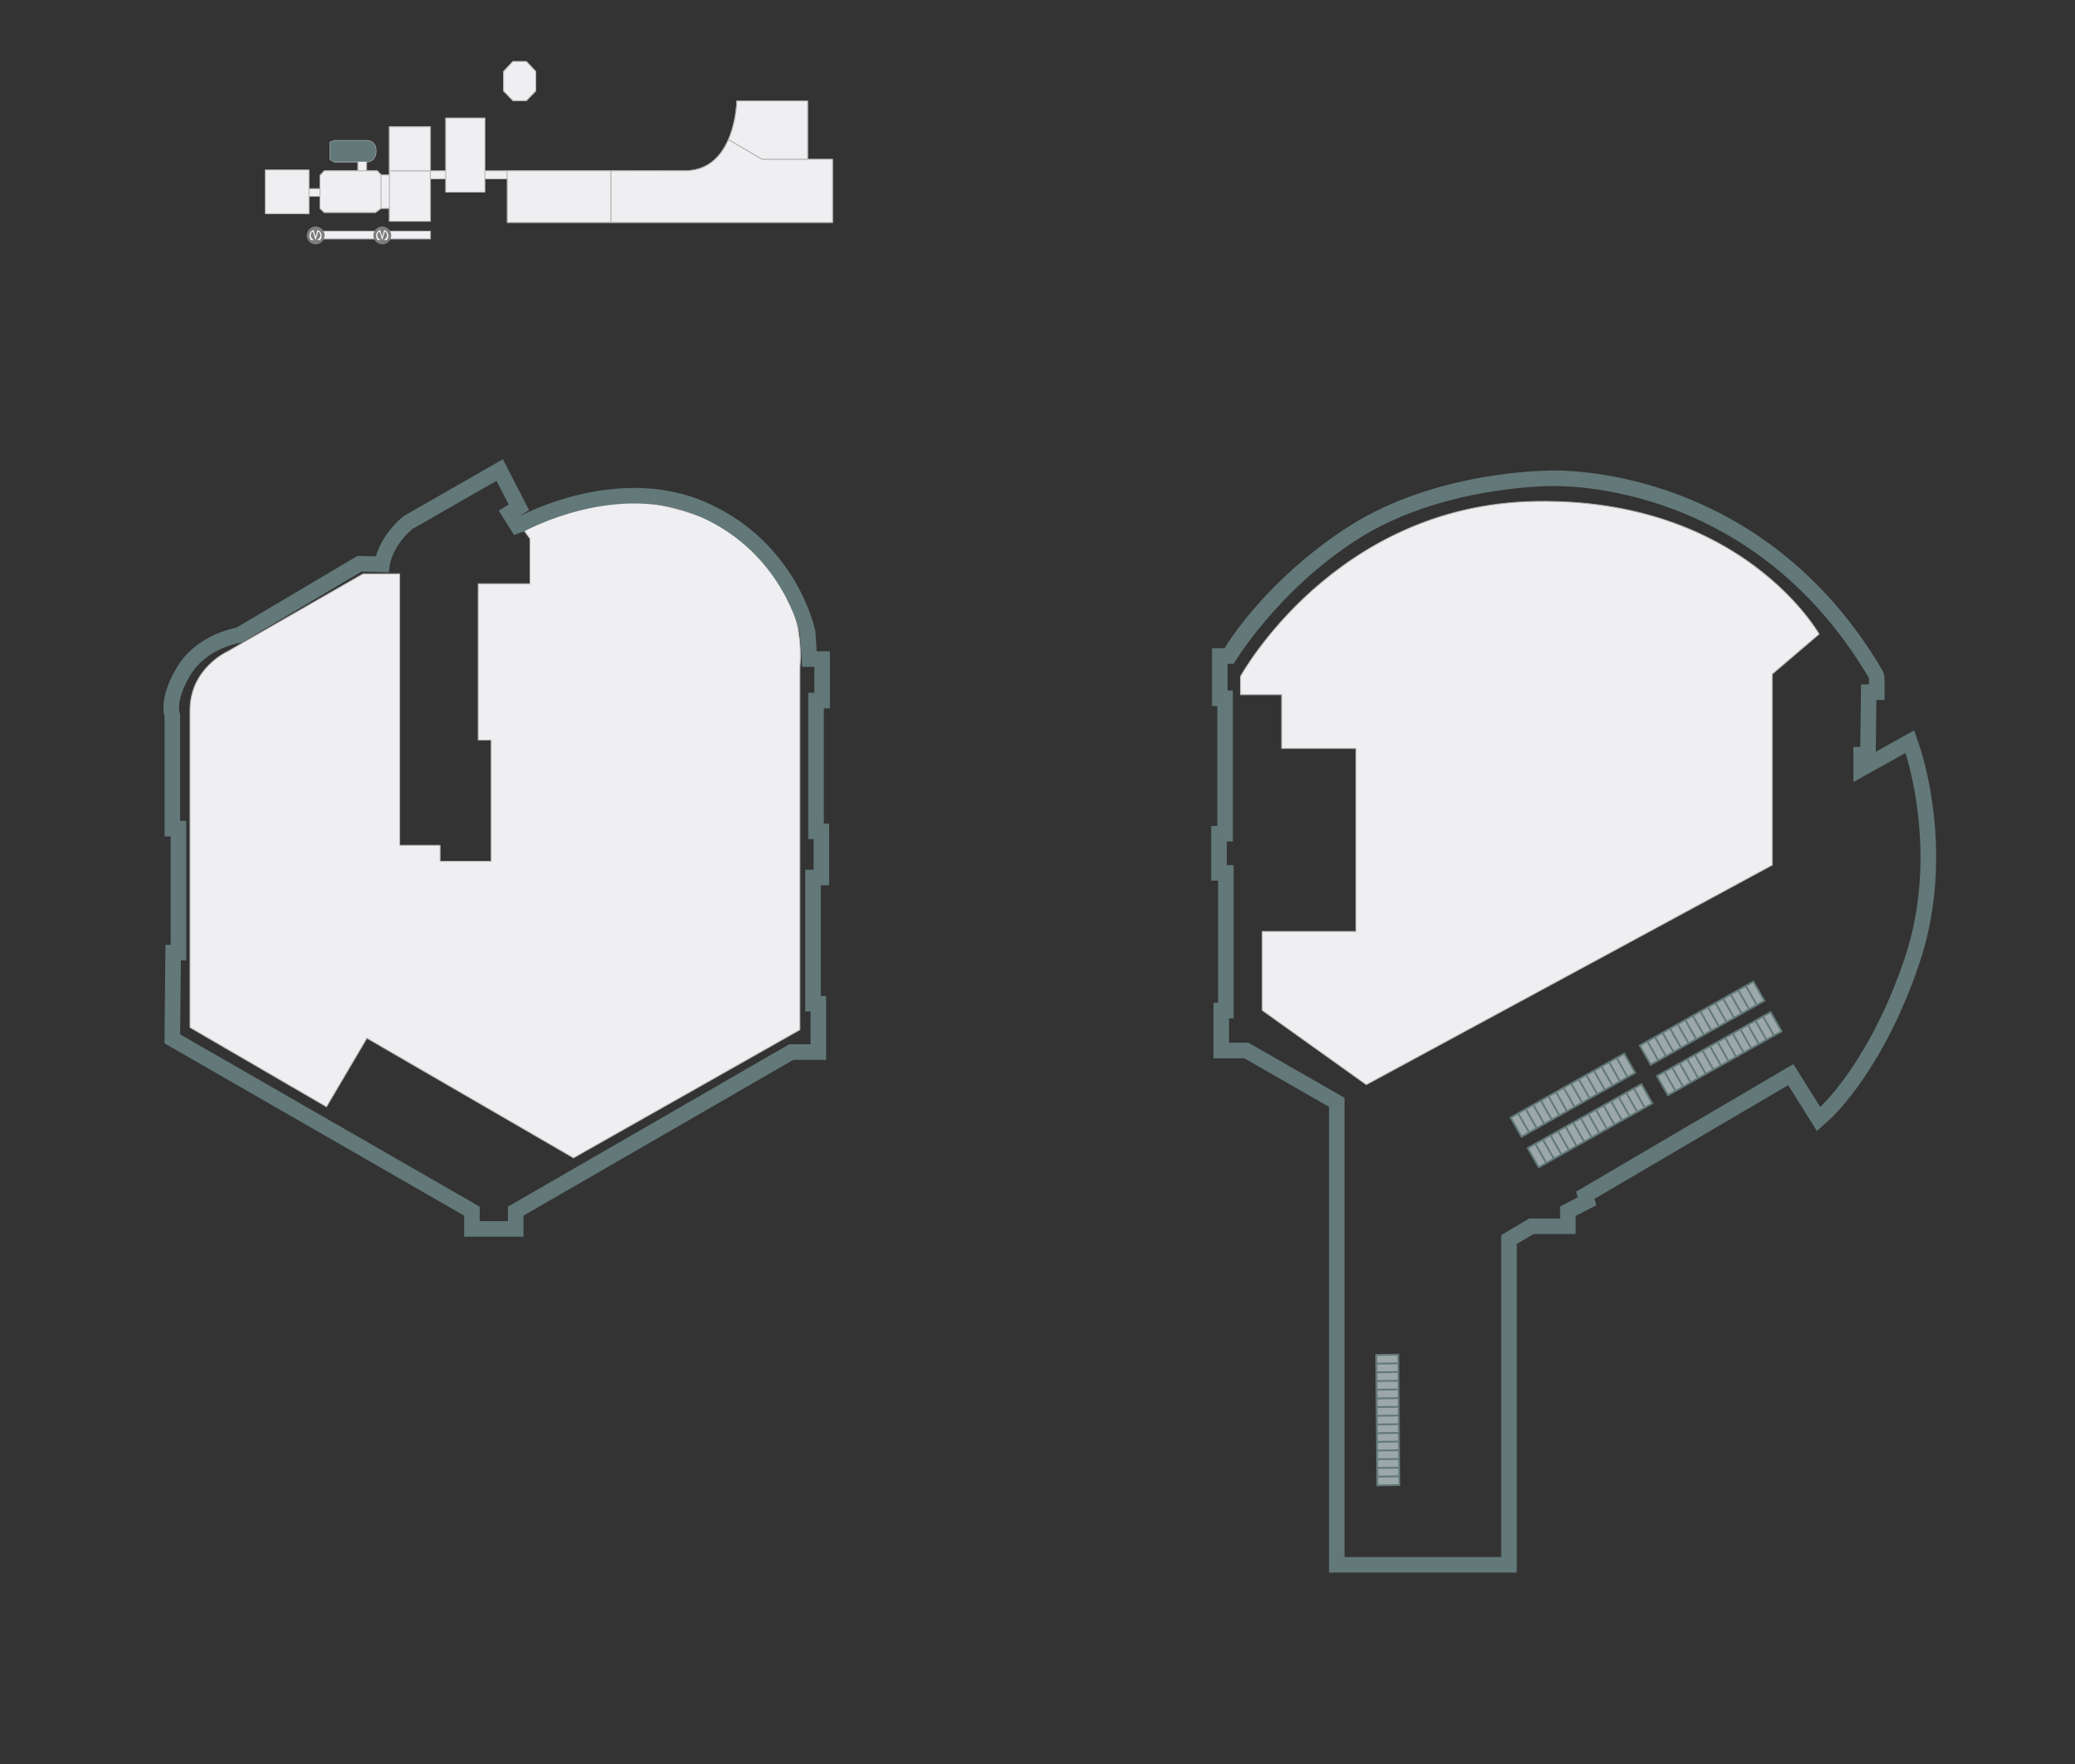
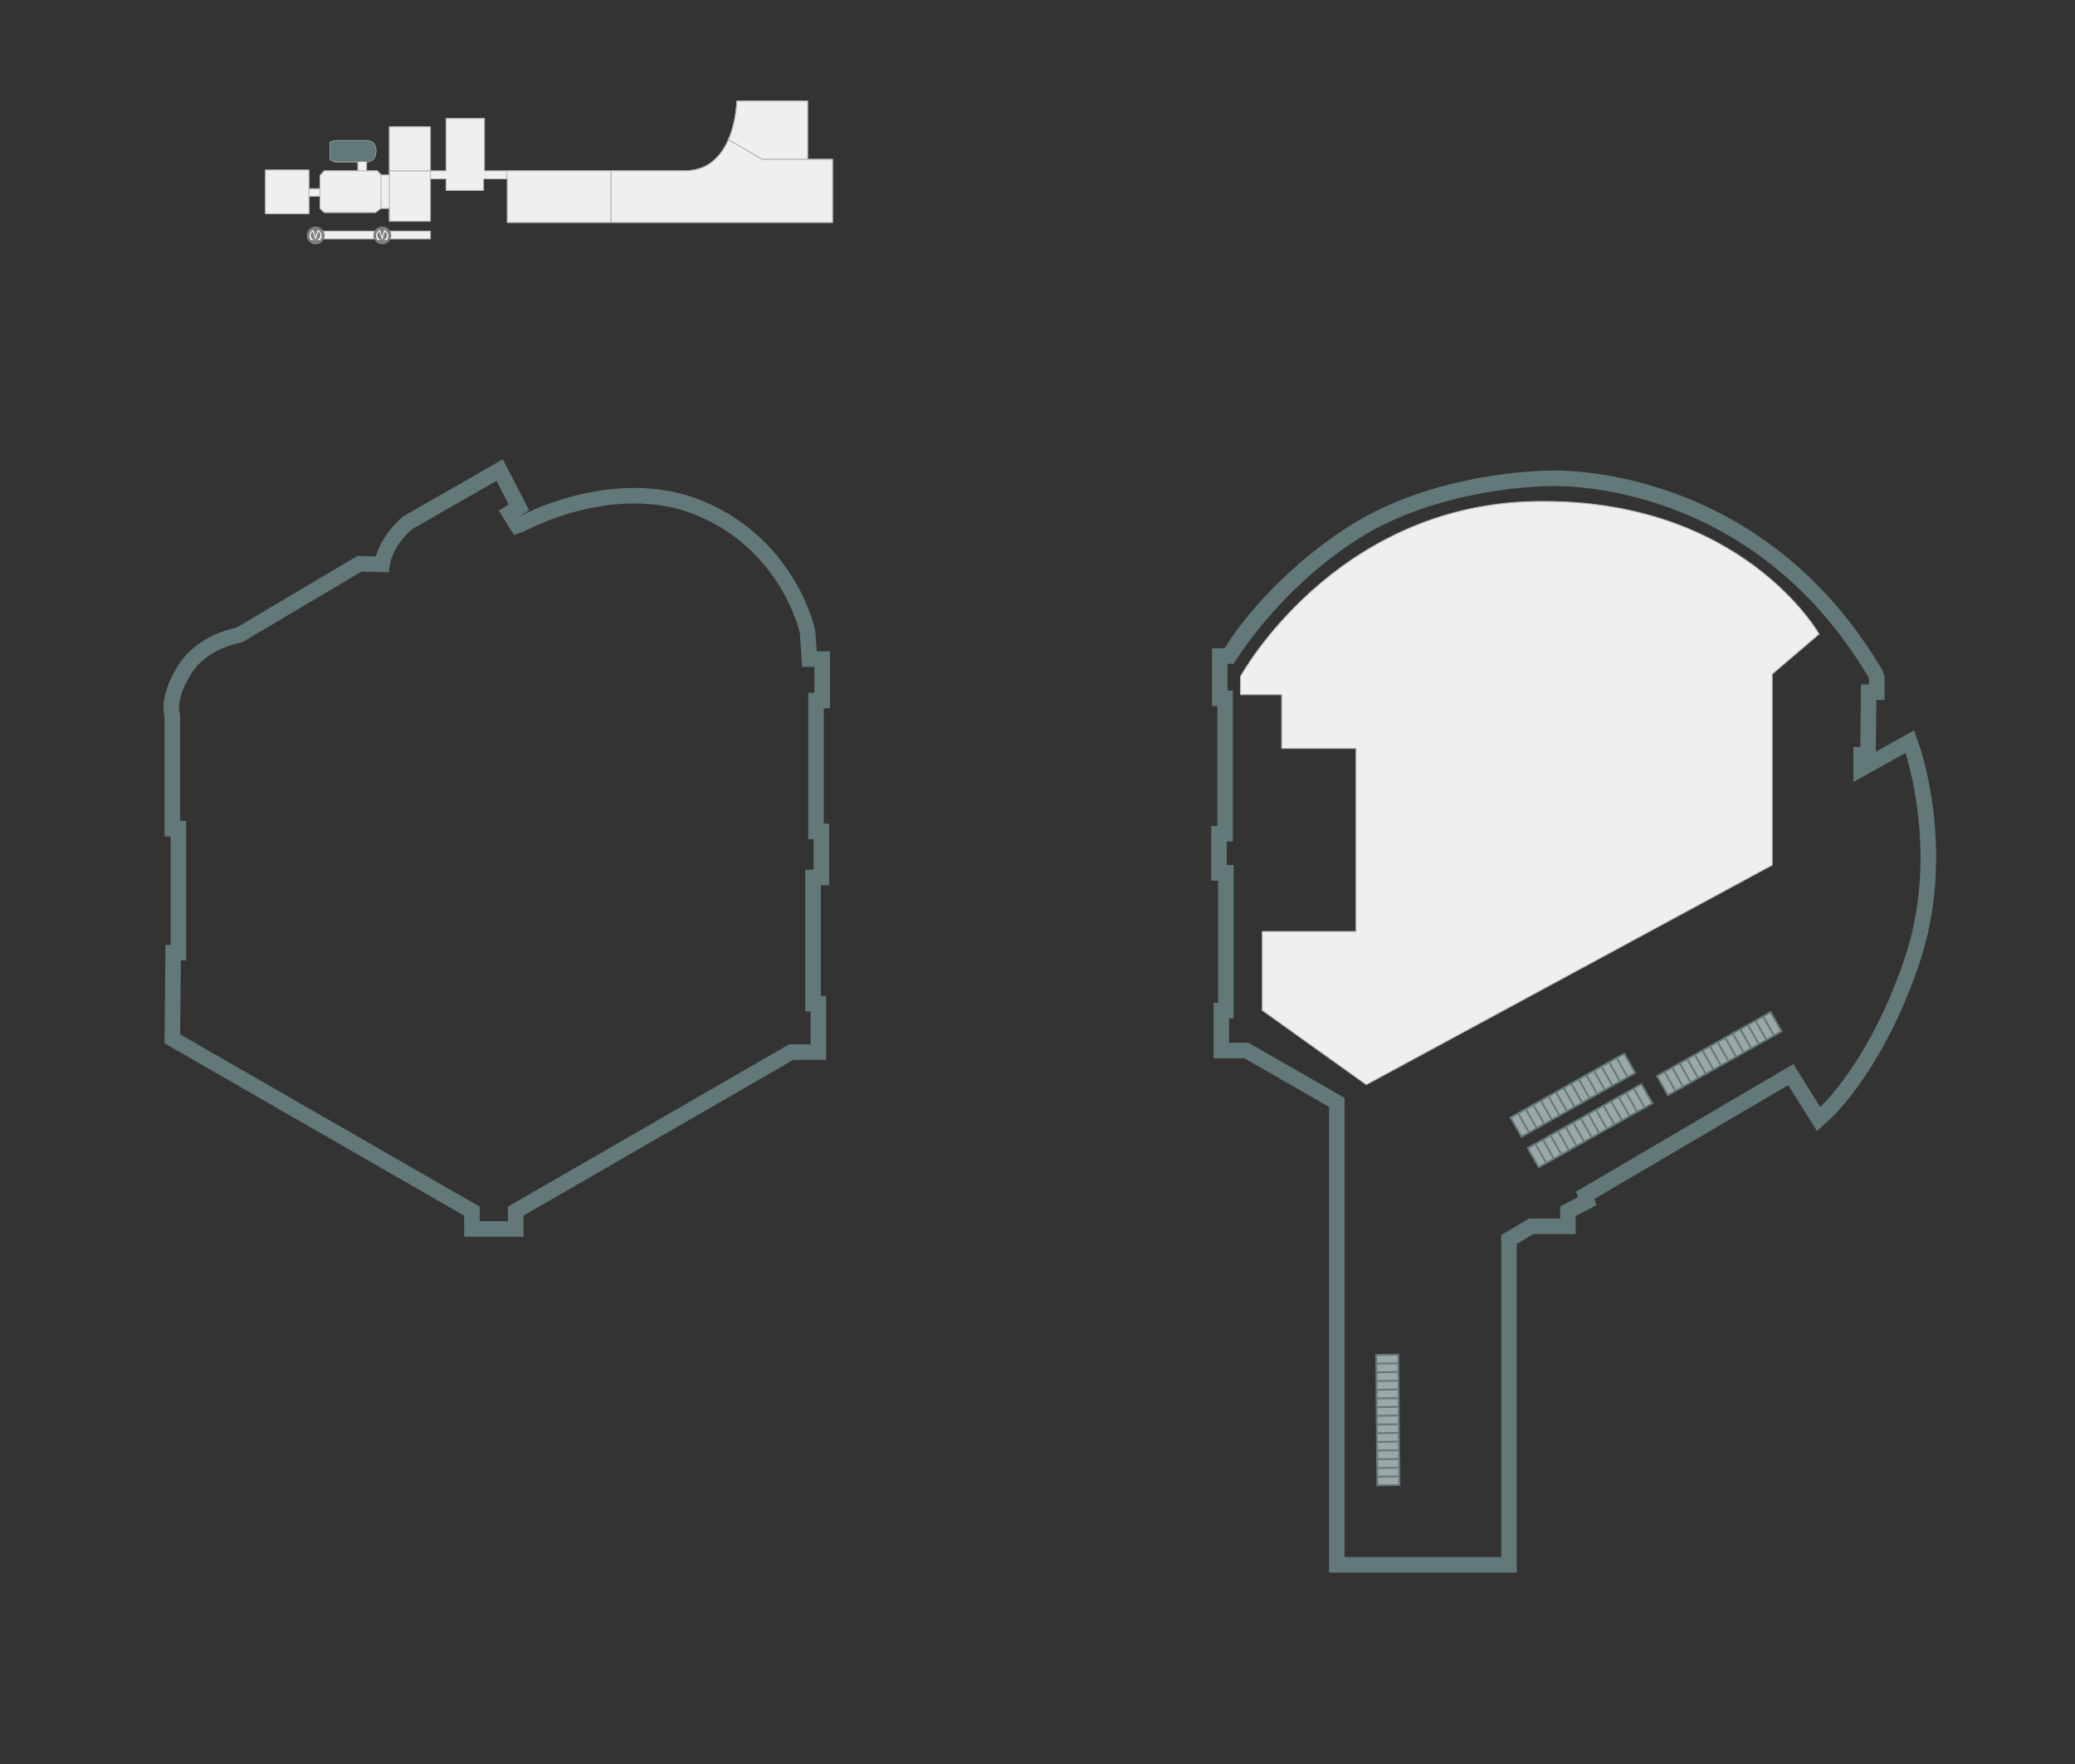
<svg xmlns="http://www.w3.org/2000/svg" version="1.1" x="0px" y="0px" width="566.929px" height="481.89px" viewBox="0 0 566.929 481.89" style="enable-background:new 0 0 566.929 481.89;" xml:space="preserve">
  <rect x="0" y="0" width="566.929" height="481.89" fill="#333333" stroke="none" />
  <style type="text/css">
	.st0{fill:#EFEEF0;stroke:#B5B3B4;stroke-width:0.25;stroke-linejoin:round;stroke-miterlimit:10;}
	.st1{fill:#637878;}
	.st2{fill:#7C7D7E;}
	.st3{fill:#FFFFFF;}
	.st4{fill:#9BA7A8;stroke:#637878;stroke-width:0.5;stroke-miterlimit:10;}
</style>
  <g id="Карта">
    <g>
-       <polygon class="st0" points="137.574,19.504 137.574,24.871 140.137,27.514 143.822,27.514     146.386,24.871 146.386,19.504 143.822,16.78 140.137,16.78   " />
      <path class="st0" d="M227.455,60.759V43.536h-6.809V27.594h-19.306    c0,0-0.32,18.991-14.099,19.071c-5.377,0.031-19.386,0-19.386,0h-35.488v-14.305    h-10.494v14.305h-4.286V34.644h-11.195v13.138h-2.223l-1.122-1.116h-2.884v-2.436    c0,0,2.563,0.107,2.563-3.017s-2.804-2.804-2.804-2.804h-8.531l-1.242,0.481v4.646    l1.242,0.694h6.369v2.436h-9.132l-1.202,1.276v3.605h-3.084v-4.881H72.606v11.61    h11.736v-4.646h3.084v3.311l1.202,1.095h13.939l1.442-1.095h2.383v3.498h11.195    V48.863h4.286v3.164h10.254v-3.164h6.489v11.896H227.455z" />
      <polygon class="st0" points="104.089,47.782 103.047,46.666 88.628,46.666 87.426,47.942     87.426,56.941 88.628,58.035 102.567,58.035 104.089,56.941   " />
      <path class="st1" d="M100.679,44.177c0.748-0.153,2.048-0.739,2.048-2.964    c0-3.124-2.804-2.804-2.804-2.804h-8.531l-1.242,0.481v4.646l1.146,0.641H100.679z    " />
      <rect x="106.392" y="46.666" class="st0" width="11.195" height="13.773" />
-       <rect x="121.773" y="32.241" class="st0" width="10.709" height="20.247" />
      <rect x="72.506" y="46.42" class="st0" width="11.916" height="11.976" />
      <rect x="106.353" y="63.147" class="st0" width="11.255" height="2.133" />
      <rect x="87.737" y="63.147" class="st0" width="15.146" height="2.133" />
      <g>
        <circle class="st2" cx="104.453" cy="64.311" r="2.44" />
        <g>
          <g id="Слой_x0020_1_2_">
            <path id="path4_2_" class="st3" d="M105.548,63.185c-0.29-0.262-0.566-0.342-0.566-0.342       l-0.556,1.895h-0.005l-0.561-1.895c0,0-0.276,0.078-0.566,0.342       c-0.309,0.281-0.575,0.711-0.53,1.393c0.036,0.54,0.435,0.999,0.435,0.999       l0.773-0.002c0,0-0.663-0.352-0.823-0.906       c-0.19-0.654,0.107-1.108,0.335-1.324c0.093-0.081,0.228-0.1,0.278,0.074       c0.171,0.554,0.661,2.14,0.661,2.14l0.002,0c0,0,0.487-1.586,0.661-2.14       c0.052-0.174,0.188-0.155,0.278-0.074c0.228,0.216,0.525,0.671,0.335,1.324       c-0.159,0.554-0.823,0.906-0.823,0.906l0.773,0.002       c0,0,0.402-0.461,0.435-0.999C106.126,63.896,105.86,63.465,105.548,63.185z" />
          </g>
        </g>
      </g>
      <g>
        <circle class="st2" cx="86.238" cy="64.311" r="2.44" />
        <g>
          <g id="Слой_x0020_1_1_">
            <path id="path4_1_" class="st3" d="M87.333,63.185c-0.29-0.262-0.566-0.342-0.566-0.342       l-0.556,1.895h-0.005l-0.561-1.895c0,0-0.276,0.078-0.566,0.342       c-0.309,0.281-0.575,0.711-0.53,1.393c0.036,0.54,0.435,0.999,0.435,0.999       l0.773-0.002c0,0-0.663-0.352-0.823-0.906       c-0.19-0.654,0.107-1.108,0.335-1.324c0.093-0.081,0.228-0.1,0.278,0.074       c0.171,0.554,0.661,2.14,0.661,2.14l0.002,0c0,0,0.487-1.586,0.661-2.14       c0.052-0.174,0.188-0.155,0.278-0.074c0.228,0.216,0.525,0.671,0.335,1.324       c-0.159,0.554-0.823,0.906-0.823,0.906l0.773,0.002       c0,0,0.402-0.461,0.435-0.999C87.911,63.896,87.645,63.465,87.333,63.185z" />
          </g>
        </g>
      </g>
      <path class="st0" d="M201.34,27.594c0,0-0.096,5.478-2.317,10.563l9.238,5.378h12.385    V27.594H201.34z" />
      <path class="st0" d="M220.646,43.536h-12.385l-9.238-5.378    c-1.914,4.382-5.405,8.471-11.782,8.508c-5.377,0.031-19.386,0-19.386,0h-0.965    v14.093h60.565V43.536H220.646z" />
      <polygon class="st0" points="138.615,60.759 166.89,60.759 166.89,46.666 138.535,46.666     138.535,48.863 138.615,48.863   " />
      <rect x="106.392" y="34.644" class="st0" width="11.195" height="12.022" />
    </g>
  </g>
  <g id="Помещения">
-     <path id="id11590" class="st0" d="M89.203,302.354l11.039-18.745l56.443,32.7l61.859-34.991   V182.177c0,0,3.957-30.617-28.742-41.656s-46.654,4.374-46.654,4.374l1.666,2.291   v12.288h-14.163v42.697h3.541v33.116h-13.955v-4.374h-11.039v-74.147h-9.997   l-37.074,21.244c0,0-10.206,4.582-10.206,16.037c0,11.455,0,86.644,0,86.644   L89.203,302.354z" />
    <path id="id8314" class="st0" d="M344.864,254.45v21.557l28.43,20.307l110.908-59.984v-52.174   l12.809-10.935c0,0-20.937-37.204-77.48-36.24   c-54.986,0.937-80.604,47.8-80.604,47.8v4.999h11.247v14.684h20.307v49.987   H344.864z" />
  </g>
  <g id="Этаж">
    <path class="st1" d="M44.963,195.765v32.734h1.666v29.614h-1.416l-0.276,26.898   l81.879,47.085v5.749h16.207v-5.754l73.743-42.567h8.944v-17.457h-1.458v-30.239   h2.292v-16.833h-1.458v-31.488h1.666v-15.582h-3.611l-0.375-5.498l-0.061-0.288   c-0.205-0.981-5.311-24.132-29.732-34.886c-5.979-2.632-12.603-3.967-19.688-3.967   c-14.953,0-27.67,5.891-31.099,7.63l-0.038-0.06l2.42-1.489l-7.178-13.907   l-27.011,15.471l-0.226,0.173c-0.267,0.204-5.544,4.319-7.449,10.893l-5.029-0.14   l-33.097,19.605c-2.854,0.578-11.381,2.898-16.075,10.579   C44.206,189.07,44.388,193.577,44.963,195.765z M52.129,184.26   c4.582-7.498,13.954-8.748,13.954-8.748l32.7-19.37l7.498,0.208   c0.208-7.081,6.456-11.872,6.456-11.872l22.911-13.122l3.332,6.457l-2.707,1.666   l4.165,6.665l2.916-1.041c0,0,25.201-13.955,47.904-3.957   c22.702,9.997,27.284,31.867,27.284,31.867l0.625,9.164h3.333v7.081h-1.666   v39.989h1.458v8.331h-2.291v38.74h1.458v8.956h-5.832l-76.855,44.363v3.957   h-7.707v-3.957l-81.853-47.071l0.209-20.203h1.458v-38.115h-1.666v-29.159   C49.213,195.09,47.547,191.758,52.129,184.26z" />
  </g>
  <g id="Маркеры">
    <path class="st4" d="M467.205,285.798l2.989,5.245l-2.07,1.164l-2.989-5.245   L467.205,285.798z M463.065,288.126l2.989,5.245l2.07-1.164l-2.989-5.245   L463.065,288.126z M460.995,289.291l2.989,5.245l2.07-1.164l-2.989-5.245   L460.995,289.291z M458.926,290.455l2.989,5.245l2.07-1.164l-2.989-5.245   L458.926,290.455z M456.856,291.619l2.989,5.245l2.07-1.164l-2.989-5.245   L456.856,291.619z M454.786,292.783l2.989,5.245l2.07-1.164l-2.989-5.245   L454.786,292.783z M452.716,293.948l2.989,5.245l2.07-1.164l-2.989-5.245   L452.716,293.948z M467.205,285.798l2.989,5.245l2.07-1.164l-2.989-5.245   L467.205,285.798z M469.275,284.634l2.989,5.245l2.07-1.164l-2.989-5.245   L469.275,284.634z M471.344,283.469l2.989,5.245l2.07-1.164l-2.989-5.245   L471.344,283.469z M473.414,282.305l2.989,5.245l2.07-1.164l-2.989-5.245   L473.414,282.305z M475.484,281.141l2.989,5.245l2.07-1.164l-2.989-5.245   L475.484,281.141z M477.554,279.977l2.989,5.245l2.07-1.164l-2.989-5.245   L477.554,279.977z M479.623,278.812l2.989,5.245l2.07-1.164l-2.989-5.245   L479.623,278.812z M481.693,277.648l2.989,5.245l2.07-1.164l-2.989-5.245   L481.693,277.648z" />
-     <path class="st4" d="M462.51,277.46l2.989,5.245l-2.07,1.164l-2.989-5.245   L462.51,277.46z M458.37,279.789l2.989,5.245l2.07-1.164l-2.989-5.245   L458.37,279.789z M456.301,280.953l2.989,5.245l2.07-1.164l-2.989-5.245   L456.301,280.953z M454.231,282.117l2.989,5.245l2.07-1.164l-2.989-5.245   L454.231,282.117z M452.161,283.282l2.989,5.245l2.07-1.164l-2.989-5.245   L452.161,283.282z M450.091,284.446l2.989,5.245l2.07-1.164l-2.989-5.245   L450.091,284.446z M448.022,285.61l2.989,5.245l2.07-1.164l-2.989-5.245   L448.022,285.61z M462.51,277.46l2.989,5.245l2.07-1.164l-2.989-5.245   L462.51,277.46z M464.58,276.296l2.989,5.245l2.07-1.164l-2.989-5.245   L464.58,276.296z M466.65,275.132l2.989,5.245l2.07-1.164l-2.989-5.245   L466.65,275.132z M468.719,273.968l2.989,5.245l2.07-1.164l-2.989-5.245   L468.719,273.968z M470.789,272.803l2.989,5.245l2.07-1.164l-2.989-5.245   L470.789,272.803z M472.859,271.639l2.989,5.245l2.07-1.164l-2.989-5.245   L472.859,271.639z M474.929,270.475l2.989,5.245l2.07-1.164l-2.989-5.245   L474.929,270.475z M476.998,269.311l2.989,5.245l2.07-1.164l-2.989-5.245   L476.998,269.311z" />
    <path class="st4" d="M431.902,305.48l2.989,5.245l-2.07,1.164l-2.989-5.245   L431.902,305.48z M427.762,307.809l2.989,5.245l2.07-1.164l-2.989-5.245   L427.762,307.809z M425.692,308.973l2.989,5.245l2.07-1.164l-2.989-5.245   L425.692,308.973z M423.622,310.137l2.989,5.245l2.07-1.164l-2.989-5.245   L423.622,310.137z M421.553,311.302l2.989,5.245l2.07-1.164l-2.989-5.245   L421.553,311.302z M419.483,312.466l2.989,5.245l2.07-1.164l-2.989-5.245   L419.483,312.466z M417.413,313.63l2.989,5.245l2.07-1.164l-2.989-5.245   L417.413,313.63z M431.902,305.48l2.989,5.245l2.07-1.164l-2.989-5.245   L431.902,305.48z M433.971,304.316l2.989,5.245l2.07-1.164l-2.989-5.245   L433.971,304.316z M436.041,303.152l2.989,5.245l2.07-1.164l-2.989-5.245   L436.041,303.152z M438.111,301.987l2.989,5.245l2.07-1.164l-2.989-5.245   L438.111,301.987z M440.181,300.823l2.989,5.245l2.07-1.164l-2.989-5.245   L440.181,300.823z M442.25,299.659l2.989,5.245l2.07-1.164l-2.989-5.245   L442.25,299.659z M444.32,298.495l2.989,5.245l2.07-1.164l-2.989-5.245   L444.32,298.495z M446.39,297.33l2.989,5.245l2.07-1.164l-2.989-5.245   L446.39,297.33z" />
    <path class="st4" d="M376.163,389.143l6.037-0.083l0.02,2.375l-6.037,0.083   L376.163,389.143z M376.202,393.892l6.037-0.083l-0.02-2.375l-6.037,0.083   L376.202,393.892z M376.222,396.267l6.037-0.083l-0.02-2.375l-6.037,0.083   L376.222,396.267z M376.241,398.641l6.037-0.083l-0.02-2.375l-6.037,0.083   L376.241,398.641z M376.261,401.016l6.037-0.083l-0.02-2.375l-6.037,0.083   L376.261,401.016z M376.281,403.391l6.037-0.083l-0.02-2.375l-6.037,0.083   L376.281,403.391z M376.3,405.765l6.037-0.083l-0.02-2.375l-6.037,0.083   L376.3,405.765z M376.163,389.143l6.037-0.083l-0.02-2.375l-6.037,0.083   L376.163,389.143z M376.143,386.768l6.037-0.083l-0.02-2.375l-6.037,0.083   L376.143,386.768z M376.124,384.393l6.037-0.083l-0.02-2.375l-6.037,0.083   L376.124,384.393z M376.104,382.019l6.037-0.083l-0.02-2.375l-6.037,0.083   L376.104,382.019z M376.085,379.644l6.037-0.083l-0.02-2.375l-6.037,0.083   L376.085,379.644z M376.065,377.269l6.037-0.083l-0.02-2.375l-6.037,0.083   L376.065,377.269z M376.045,374.895l6.037-0.083l-0.02-2.375l-6.037,0.083   L376.045,374.895z M376.026,372.52l6.037-0.083l-0.02-2.375l-6.037,0.083   L376.026,372.52z" />
    <path class="st4" d="M427.207,297.143l2.989,5.245l-2.07,1.164l-2.989-5.245   L427.207,297.143z M423.067,299.471l2.989,5.245l2.07-1.164l-2.989-5.245   L423.067,299.471z M420.998,300.635l2.989,5.245l2.07-1.164l-2.989-5.245   L420.998,300.635z M418.928,301.8l2.989,5.245l2.07-1.164l-2.989-5.245   L418.928,301.8z M416.858,302.964l2.989,5.245l2.07-1.164l-2.989-5.245   L416.858,302.964z M414.788,304.128l2.989,5.245l2.07-1.164l-2.989-5.245   L414.788,304.128z M412.718,305.293l2.989,5.245l2.07-1.164l-2.989-5.245   L412.718,305.293z M427.207,297.143l2.989,5.245l2.07-1.164l-2.989-5.245   L427.207,297.143z M429.277,295.978l2.989,5.245l2.07-1.164l-2.989-5.245   L429.277,295.978z M431.346,294.814l2.989,5.245l2.07-1.164l-2.989-5.245   L431.346,294.814z M433.416,293.65l2.989,5.245l2.07-1.164l-2.989-5.245   L433.416,293.65z M435.486,292.486l2.989,5.245l2.07-1.164l-2.989-5.245   L435.486,292.486z M437.556,291.321l2.989,5.245l2.07-1.164l-2.989-5.245   L437.556,291.321z M439.625,290.157l2.989,5.245l2.07-1.164l-2.989-5.245   L439.625,290.157z M441.695,288.993l2.989,5.245l2.07-1.164l-2.989-5.245   L441.695,288.993z" />
    <path class="st1" d="M330.929,225.622v14.958h1.875v33.363h-1.25v15.166h8.429l23.125,13.26   v127.224h51.302V339.82l4.568-2.703h11.522v-4.941l5.677-2.93l-0.524-1.745   l52.919-31.055l7.847,12.522l3.762-3.416c0.588-0.534,14.523-13.421,24.292-42.566   c9.872-29.454,0.55-57.468,0.149-58.645l-1.643-4.819l-10.487,5.838l0.173-14.142   h2.225v-5.476c0.031-0.692-0.059-1.766-0.683-2.814   c-30.641-51.78-79.976-54.402-89.554-54.401c-1.316,0-2.033,0.044-2.033,0.044   c-1.229,0.071-30.582,0.287-53.913,15.121   c-18.875,12-30.535,27.372-34.133,33.402h-3.438v15.791h1.457v32.738H330.929z    M335.179,229.873h1.666v-3.541v-37.698h-1.458v-7.29h1.666   c0,0,11.625-19.717,33.741-33.949c22.494-14.475,52.07-14.58,52.07-14.58   s54.777-3.332,87.685,52.278c0.124,0.209,0.091,0.521,0.091,0.521v1.354h-2.174   l-0.208,17.079h-1.875v9.581l14.215-7.915c0,0,9.373,27.493-0.156,55.923   s-23.119,40.771-23.119,40.771l-7.342-11.716l-59.359,34.835l0.469,1.562   l-4.842,2.499v3.28h-8.435l-7.654,4.53v87.946H367.358V299.906l-26.243-15.048   h-5.311v-6.665h1.25v-41.864h-1.874V229.873z" />
  </g>
</svg>